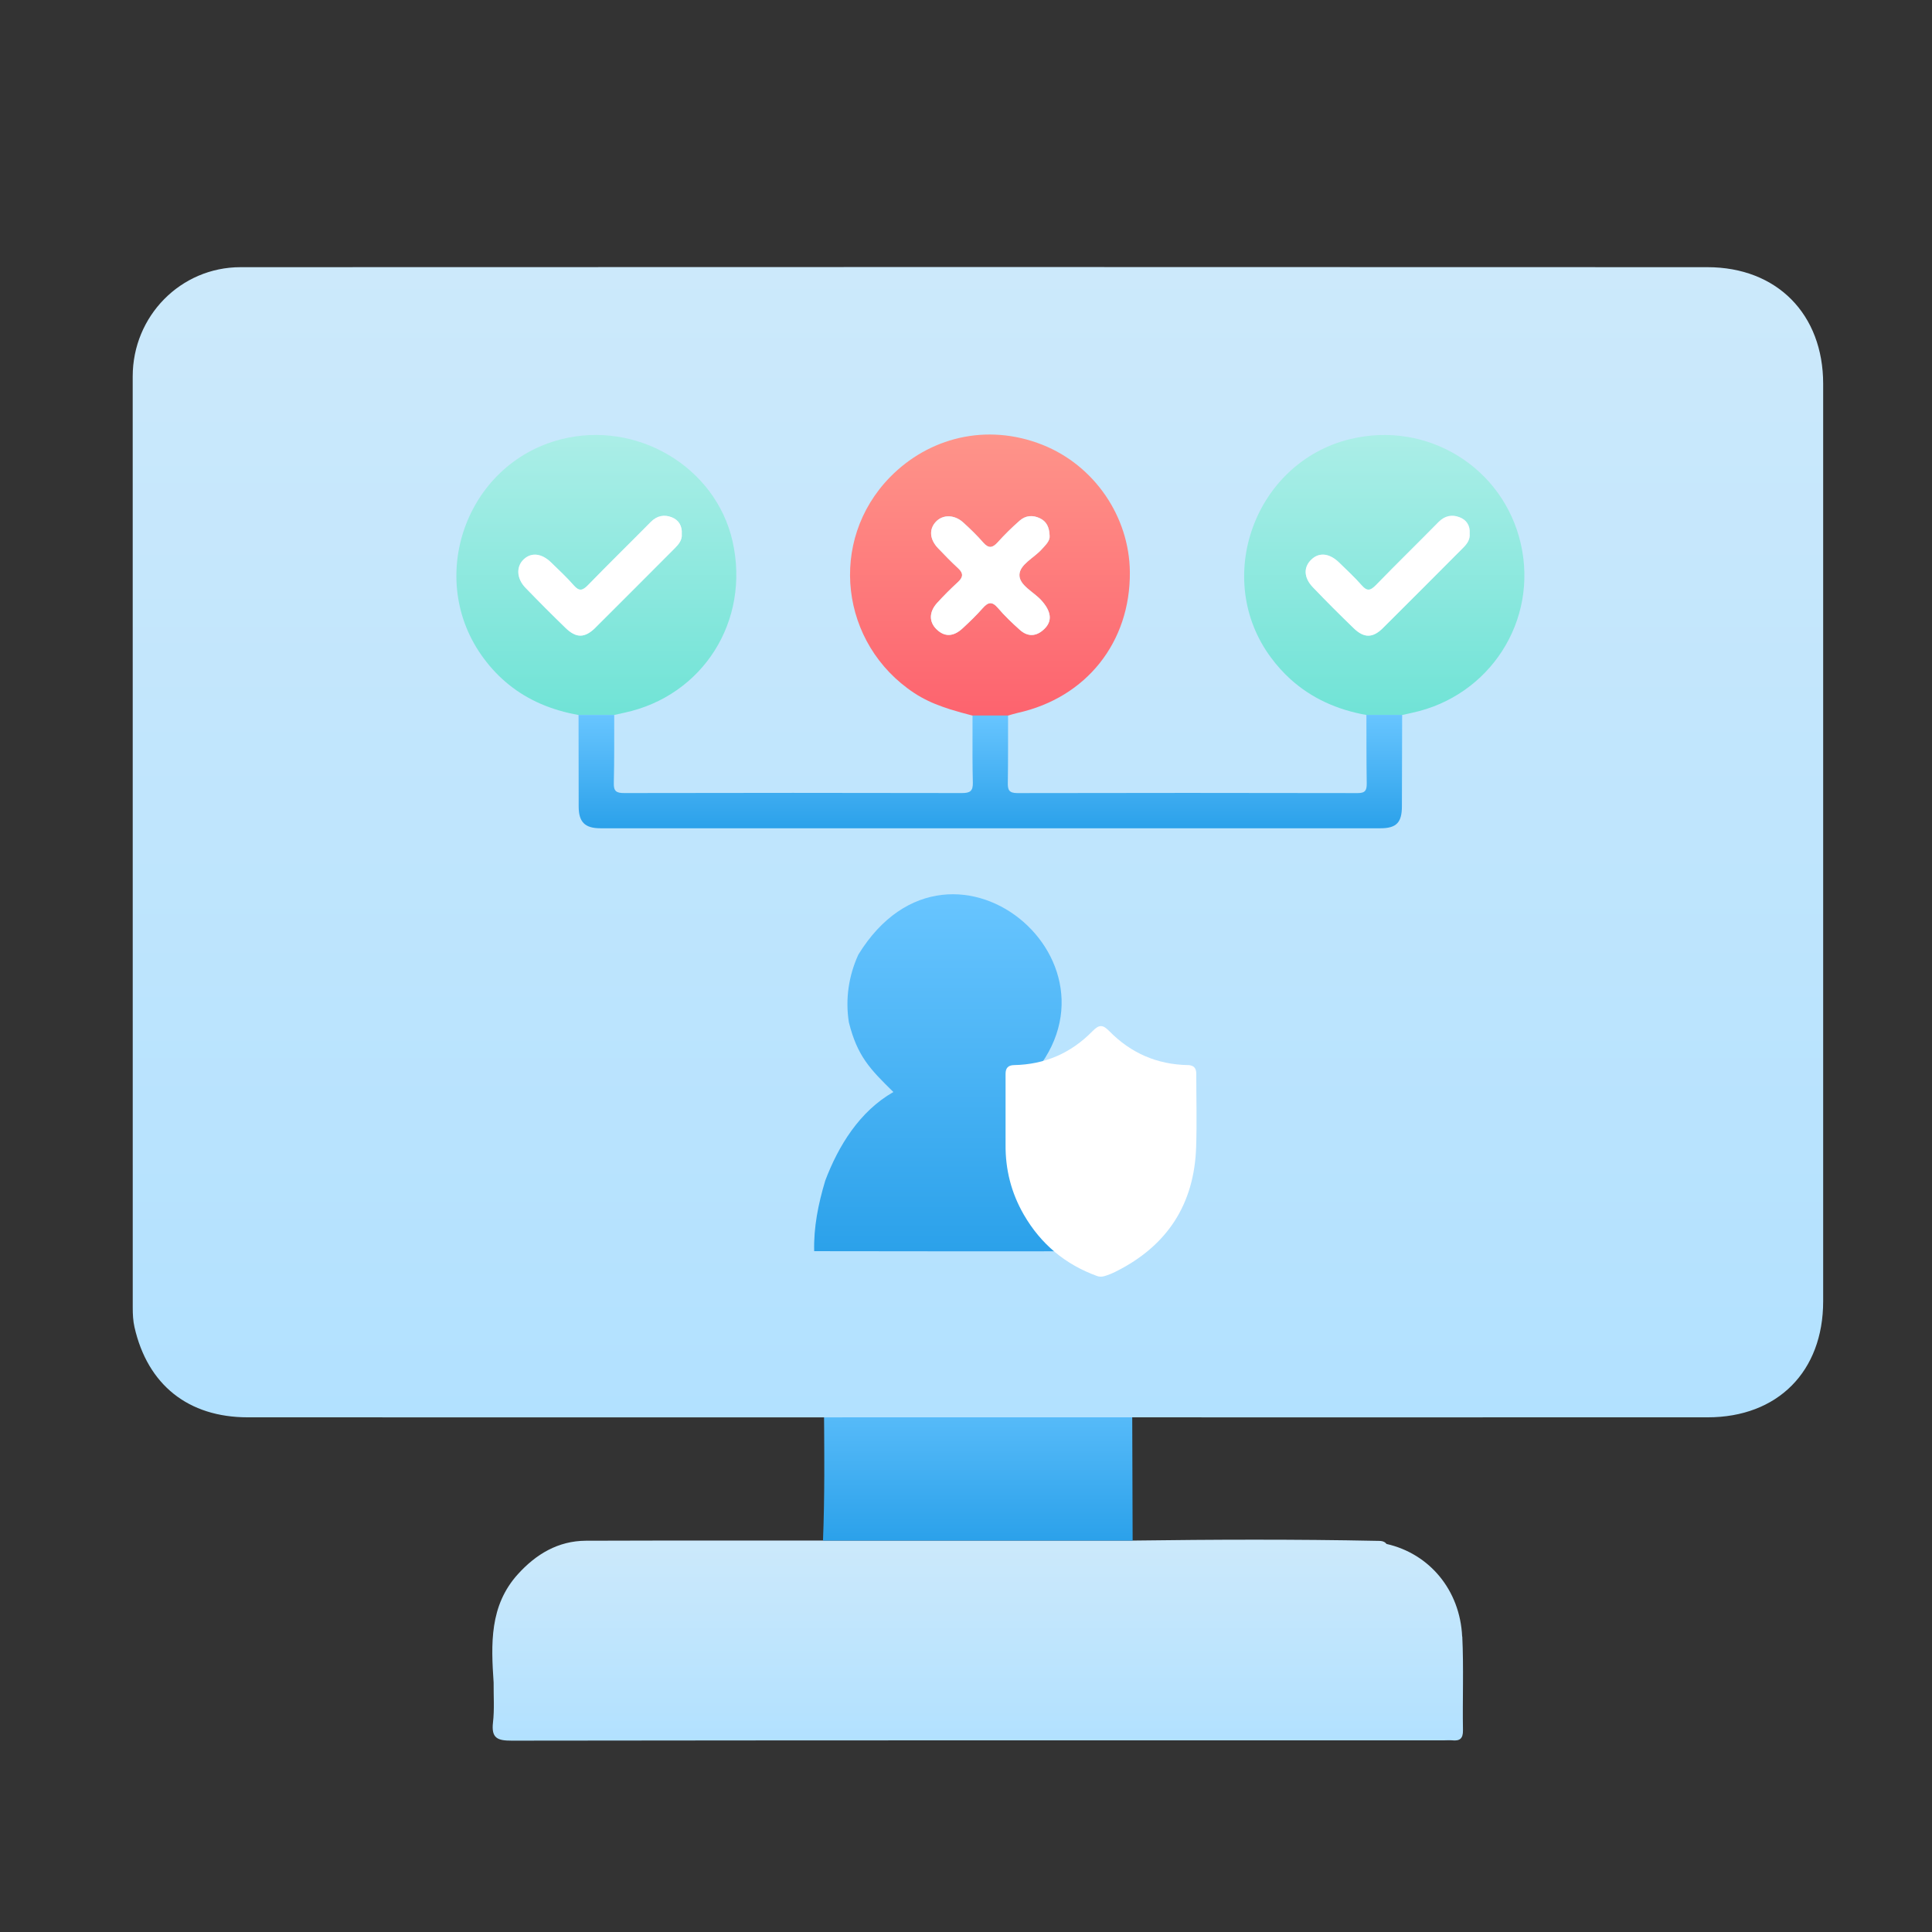
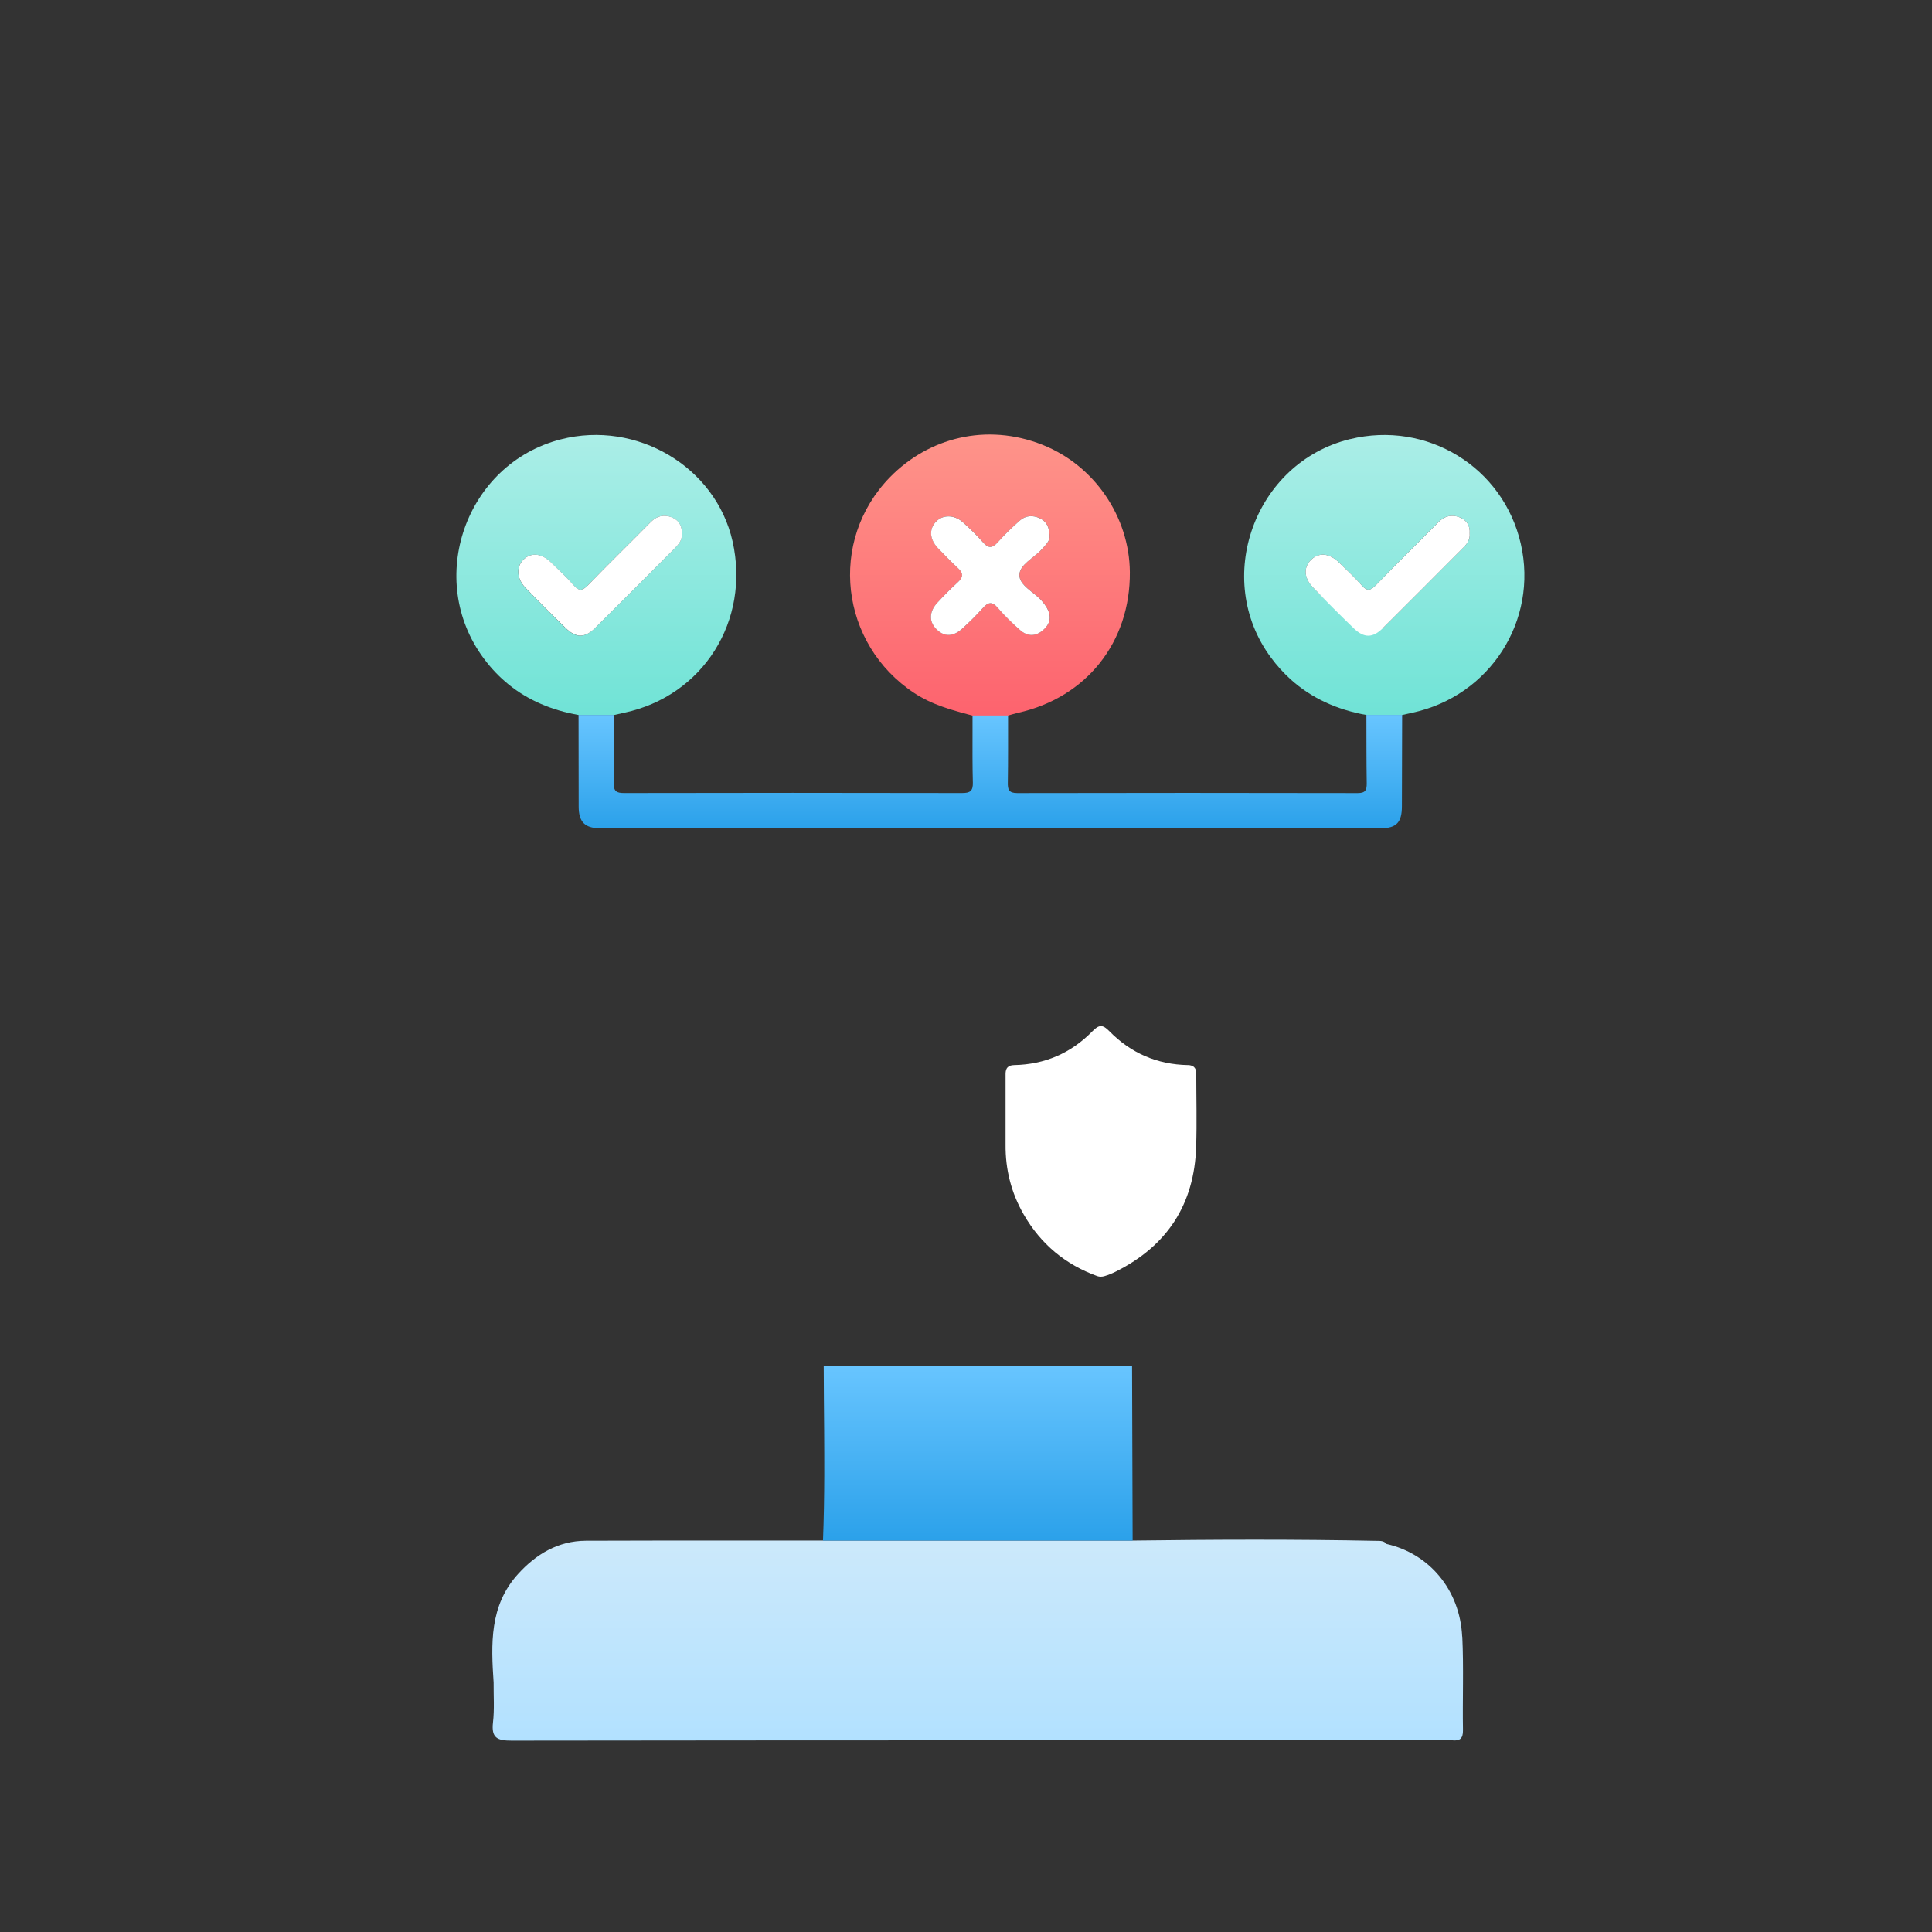
<svg xmlns="http://www.w3.org/2000/svg" width="48" height="48" viewBox="0 0 48 48" fill="none">
  <rect x="0" y="0" width="48" height="48" fill="#333333" stroke="none" />
  <path d="M36.327 40.66C36.273 39.503 35.513 38.6 34.448 38.359C34.384 38.276 34.291 38.284 34.204 38.282C33.193 38.261 32.182 38.253 31.172 38.253C30.668 38.253 30.162 38.255 29.657 38.259C29.152 38.263 28.646 38.268 28.141 38.275C25.577 38.275 23.013 38.275 20.448 38.275C19.957 38.275 19.466 38.275 18.975 38.275C17.501 38.274 16.027 38.272 14.553 38.279C13.868 38.283 13.319 38.611 12.868 39.109C12.158 39.892 12.2 40.847 12.264 41.804C12.261 42.135 12.286 42.469 12.248 42.795C12.204 43.18 12.354 43.247 12.71 43.246C20.435 43.236 28.16 43.238 35.886 43.238C35.949 43.238 36.013 43.232 36.077 43.238C36.264 43.258 36.351 43.199 36.347 42.988C36.334 42.211 36.367 41.433 36.33 40.659L36.327 40.66Z" fill="url(#paint0_linear_196_3212)" />
  <path d="M20.476 35.557C20.478 35.92 20.48 36.282 20.479 36.645C20.477 37.188 20.469 37.732 20.447 38.276C23.012 38.276 25.576 38.276 28.14 38.276C28.135 36.825 28.131 35.375 28.126 33.926C25.572 33.926 23.019 33.926 20.465 33.926C20.466 34.47 20.472 35.014 20.476 35.557Z" fill="url(#paint1_linear_196_3212)" />
-   <path d="M42.42 6.638C30.273 6.632 18.125 6.634 5.977 6.638C4.486 6.638 3.297 7.856 3.297 9.351C3.297 17.066 3.297 24.78 3.298 32.495C3.298 32.654 3.306 32.817 3.341 32.971C3.666 34.406 4.677 35.213 6.157 35.213C12.194 35.216 18.232 35.213 24.269 35.213C30.306 35.213 36.373 35.215 42.425 35.213C44.164 35.213 45.296 34.076 45.296 32.33C45.297 24.732 45.297 17.134 45.296 9.536C45.296 7.809 44.151 6.639 42.42 6.638Z" fill="url(#paint2_linear_196_3212)" />
  <path d="M15.26 17.763C15.343 17.745 15.426 17.725 15.509 17.708C17.467 17.29 18.645 15.424 18.2 13.448C17.782 11.598 15.819 10.432 13.933 10.916C11.566 11.523 10.557 14.397 12.021 16.361C12.206 16.61 12.411 16.823 12.636 17.005C13.129 17.404 13.714 17.647 14.374 17.764C14.669 17.764 14.965 17.764 15.26 17.764V17.763ZM13.053 14.603C12.829 14.37 12.82 14.072 13.014 13.893C13.203 13.719 13.459 13.748 13.691 13.975C13.882 14.161 14.079 14.342 14.254 14.544C14.39 14.7 14.476 14.672 14.608 14.536C15.121 14.008 15.649 13.493 16.166 12.969C16.321 12.812 16.502 12.778 16.691 12.853C16.864 12.922 16.951 13.069 16.937 13.267C16.95 13.417 16.863 13.522 16.762 13.623C16.106 14.279 15.452 14.939 14.793 15.593C14.526 15.858 14.314 15.86 14.047 15.6C13.71 15.273 13.378 14.94 13.052 14.603H13.053Z" fill="url(#paint3_linear_196_3212)" />
  <path d="M13.457 18.163C13.556 18.142 13.655 18.119 13.754 18.098C13.655 18.12 13.556 18.142 13.457 18.163Z" fill="#67F1BF" />
-   <path d="M33.539 10.91C31.167 11.492 30.125 14.381 31.576 16.336C31.725 16.538 31.888 16.717 32.062 16.875C32.586 17.349 33.22 17.633 33.948 17.764C34.244 17.764 34.54 17.764 34.836 17.764C34.919 17.746 35.002 17.727 35.084 17.709C37.015 17.296 38.221 15.421 37.784 13.511C37.348 11.603 35.451 10.442 33.539 10.911V10.91ZM36.344 13.617C35.681 14.28 35.021 14.946 34.356 15.606C34.105 15.854 33.89 15.856 33.634 15.609C33.289 15.277 32.95 14.937 32.619 14.59C32.383 14.345 32.383 14.078 32.594 13.889C32.785 13.717 33.036 13.748 33.27 13.976C33.461 14.162 33.657 14.343 33.832 14.543C33.969 14.701 34.054 14.67 34.186 14.535C34.698 14.008 35.225 13.494 35.739 12.97C35.894 12.813 36.073 12.777 36.264 12.851C36.436 12.916 36.528 13.06 36.513 13.253C36.529 13.409 36.446 13.515 36.344 13.617Z" fill="url(#paint4_linear_196_3212)" />
+   <path d="M33.539 10.91C31.167 11.492 30.125 14.381 31.576 16.336C31.725 16.538 31.888 16.717 32.062 16.875C32.586 17.349 33.22 17.633 33.948 17.764C34.244 17.764 34.54 17.764 34.836 17.764C34.919 17.746 35.002 17.727 35.084 17.709C37.015 17.296 38.221 15.421 37.784 13.511C37.348 11.603 35.451 10.442 33.539 10.911V10.91ZM36.344 13.617C35.681 14.28 35.021 14.946 34.356 15.606C33.289 15.277 32.95 14.937 32.619 14.59C32.383 14.345 32.383 14.078 32.594 13.889C32.785 13.717 33.036 13.748 33.27 13.976C33.461 14.162 33.657 14.343 33.832 14.543C33.969 14.701 34.054 14.67 34.186 14.535C34.698 14.008 35.225 13.494 35.739 12.97C35.894 12.813 36.073 12.777 36.264 12.851C36.436 12.916 36.528 13.06 36.513 13.253C36.529 13.409 36.446 13.515 36.344 13.617Z" fill="url(#paint4_linear_196_3212)" />
  <path d="M25.045 17.778C25.127 17.755 25.208 17.728 25.291 17.71C26.991 17.331 28.086 15.954 28.071 14.211C28.058 12.832 27.186 11.563 25.904 11.053C24.503 10.496 23.066 10.879 22.111 11.856C20.566 13.439 20.87 16 22.714 17.218C22.77 17.255 22.826 17.289 22.884 17.321C22.998 17.385 23.115 17.441 23.235 17.49C23.355 17.539 23.477 17.581 23.6 17.621C23.785 17.679 23.974 17.73 24.163 17.779C24.457 17.779 24.751 17.779 25.045 17.779V17.778ZM23.269 15.634C23.08 15.45 23.079 15.205 23.284 14.98C23.448 14.798 23.622 14.625 23.803 14.459C23.934 14.337 23.939 14.239 23.805 14.117C23.632 13.959 23.469 13.79 23.308 13.62C23.099 13.402 23.078 13.152 23.248 12.967C23.42 12.779 23.711 12.779 23.933 12.981C24.105 13.139 24.275 13.303 24.429 13.479C24.563 13.631 24.659 13.617 24.788 13.474C24.959 13.284 25.142 13.104 25.334 12.935C25.482 12.805 25.661 12.79 25.841 12.878C26 12.957 26.07 13.092 26.078 13.311C26.091 13.436 25.98 13.539 25.879 13.65C25.686 13.862 25.334 14.025 25.328 14.281C25.321 14.54 25.679 14.702 25.871 14.913C26.115 15.182 26.152 15.418 25.956 15.616C25.761 15.813 25.543 15.834 25.334 15.645C25.144 15.473 24.958 15.296 24.792 15.102C24.647 14.934 24.548 14.958 24.415 15.11C24.26 15.286 24.091 15.449 23.919 15.608C23.688 15.823 23.468 15.827 23.27 15.634H23.269Z" fill="url(#paint5_linear_196_3212)" />
  <path d="M33.948 17.764C33.95 18.328 33.947 18.894 33.956 19.458C33.958 19.625 33.928 19.705 33.733 19.704C30.914 19.698 28.095 19.698 25.276 19.704C25.061 19.704 25.035 19.617 25.039 19.439C25.043 19.162 25.045 18.884 25.045 18.608C25.045 18.469 25.045 18.331 25.045 18.192C25.045 18.053 25.045 17.915 25.045 17.777C24.751 17.777 24.456 17.777 24.162 17.777C24.162 17.916 24.162 18.054 24.162 18.193C24.161 18.608 24.159 19.024 24.17 19.439C24.176 19.654 24.102 19.704 23.898 19.703C21.101 19.697 18.304 19.697 15.506 19.703C15.318 19.703 15.244 19.661 15.25 19.457C15.257 19.175 15.259 18.892 15.26 18.609C15.261 18.327 15.259 18.045 15.26 17.762C14.964 17.762 14.669 17.762 14.374 17.762C14.375 18.52 14.376 19.279 14.377 20.037C14.377 20.422 14.53 20.578 14.916 20.578C21.378 20.578 27.838 20.578 34.3 20.578C34.692 20.578 34.829 20.435 34.83 20.037C34.833 19.278 34.835 18.519 34.836 17.761C34.541 17.761 34.245 17.761 33.949 17.761L33.948 17.764Z" fill="url(#paint6_linear_196_3212)" />
  <path d="M14.795 15.592C15.454 14.938 16.108 14.278 16.764 13.622C16.865 13.521 16.952 13.416 16.939 13.266C16.953 13.068 16.865 12.921 16.693 12.852C16.503 12.777 16.323 12.81 16.168 12.968C15.651 13.492 15.123 14.007 14.611 14.535C14.478 14.671 14.393 14.7 14.256 14.543C14.081 14.342 13.884 14.161 13.693 13.974C13.46 13.747 13.205 13.718 13.016 13.892C12.822 14.071 12.83 14.37 13.055 14.602C13.381 14.94 13.713 15.273 14.05 15.599C14.318 15.859 14.53 15.856 14.797 15.592H14.795Z" fill="white" />
  <path d="M36.263 12.851C36.073 12.777 35.894 12.813 35.739 12.971C35.224 13.495 34.698 14.008 34.186 14.535C34.054 14.67 33.968 14.701 33.832 14.543C33.657 14.343 33.461 14.162 33.27 13.976C33.036 13.748 32.785 13.717 32.594 13.889C32.382 14.078 32.383 14.345 32.618 14.591C32.949 14.937 33.289 15.276 33.633 15.609C33.889 15.856 34.104 15.855 34.356 15.606C35.022 14.946 35.681 14.28 36.344 13.617C36.446 13.516 36.528 13.409 36.513 13.253C36.528 13.06 36.436 12.917 36.263 12.851Z" fill="white" />
  <path d="M24.414 15.111C24.547 14.959 24.647 14.934 24.791 15.103C24.956 15.297 25.143 15.475 25.333 15.645C25.542 15.835 25.76 15.814 25.955 15.617C26.151 15.419 26.113 15.183 25.87 14.914C25.678 14.703 25.32 14.541 25.327 14.281C25.333 14.025 25.686 13.863 25.877 13.651C25.978 13.54 26.089 13.437 26.077 13.312C26.069 13.093 25.999 12.957 25.84 12.879C25.66 12.791 25.481 12.805 25.333 12.936C25.141 13.104 24.958 13.284 24.786 13.475C24.657 13.617 24.561 13.631 24.428 13.48C24.274 13.304 24.105 13.139 23.931 12.982C23.71 12.78 23.418 12.78 23.247 12.968C23.077 13.154 23.097 13.403 23.306 13.621C23.469 13.791 23.632 13.959 23.804 14.118C23.937 14.24 23.933 14.338 23.801 14.46C23.621 14.626 23.447 14.799 23.282 14.98C23.078 15.206 23.08 15.452 23.268 15.635C23.466 15.829 23.686 15.824 23.917 15.609C24.089 15.45 24.259 15.286 24.413 15.111H24.414Z" fill="white" />
-   <path d="M20.499 29.343C20.83 28.463 21.36 27.607 22.196 27.131C21.617 26.563 21.3 26.241 21.09 25.399C20.999 24.823 21.084 24.246 21.325 23.718C23.668 19.906 28.617 24.216 25.222 27.133C25.194 27.131 27.18 29.606 27.194 31.085C24.872 31.095 22.55 31.085 20.228 31.085C20.213 30.487 20.33 29.911 20.5 29.343H20.499Z" fill="url(#paint7_linear_196_3212)" />
  <path d="M29.513 26.462C28.75 26.447 28.1 26.167 27.565 25.623C27.402 25.456 27.312 25.445 27.141 25.621C26.608 26.166 25.958 26.447 25.194 26.462C25.049 26.465 24.983 26.533 24.983 26.679C24.983 27.03 24.983 27.379 24.983 27.73C24.983 27.847 24.983 27.966 24.983 28.084C24.983 28.201 24.983 28.32 24.983 28.437C24.977 29.057 25.125 29.638 25.434 30.174C25.857 30.908 26.469 31.419 27.264 31.705C27.316 31.724 27.385 31.722 27.439 31.705C27.538 31.677 27.634 31.636 27.726 31.59C29 30.951 29.673 29.92 29.718 28.492C29.738 27.886 29.721 27.28 29.721 26.673C29.721 26.533 29.653 26.464 29.512 26.461L29.513 26.462Z" fill="white" />
  <defs>
    <linearGradient id="paint0_linear_196_3212" x1="24.29" y1="38.253" x2="24.29" y2="43.246" gradientUnits="userSpaceOnUse">
      <stop stop-color="#CCE9FB" />
      <stop offset="1" stop-color="#B2E1FF" />
    </linearGradient>
    <linearGradient id="paint1_linear_196_3212" x1="24.294" y1="33.926" x2="24.294" y2="38.276" gradientUnits="userSpaceOnUse">
      <stop stop-color="#68C5FF" />
      <stop offset="1" stop-color="#2BA1EA" />
    </linearGradient>
    <linearGradient id="paint2_linear_196_3212" x1="24.297" y1="6.634" x2="24.297" y2="35.214" gradientUnits="userSpaceOnUse">
      <stop stop-color="#CCE9FB" />
      <stop offset="1" stop-color="#B2E1FF" />
    </linearGradient>
    <linearGradient id="paint3_linear_196_3212" x1="14.816" y1="10.806" x2="14.816" y2="17.764" gradientUnits="userSpaceOnUse">
      <stop stop-color="#ABEEE7" />
      <stop offset="1" stop-color="#70E3D6" />
    </linearGradient>
    <linearGradient id="paint4_linear_196_3212" x1="34.392" y1="10.807" x2="34.392" y2="17.764" gradientUnits="userSpaceOnUse">
      <stop stop-color="#ABEEE7" />
      <stop offset="1" stop-color="#70E3D6" />
    </linearGradient>
    <linearGradient id="paint5_linear_196_3212" x1="24.595" y1="10.795" x2="24.595" y2="17.779" gradientUnits="userSpaceOnUse">
      <stop stop-color="#FE948A" />
      <stop offset="1" stop-color="#FD636E" />
    </linearGradient>
    <linearGradient id="paint6_linear_196_3212" x1="24.605" y1="17.761" x2="24.605" y2="20.578" gradientUnits="userSpaceOnUse">
      <stop stop-color="#68C5FF" />
      <stop offset="1" stop-color="#2BA1EA" />
    </linearGradient>
    <linearGradient id="paint7_linear_196_3212" x1="23.71" y1="22.217" x2="23.71" y2="31.09" gradientUnits="userSpaceOnUse">
      <stop stop-color="#68C5FF" />
      <stop offset="1" stop-color="#2BA1EA" />
    </linearGradient>
  </defs>
</svg>